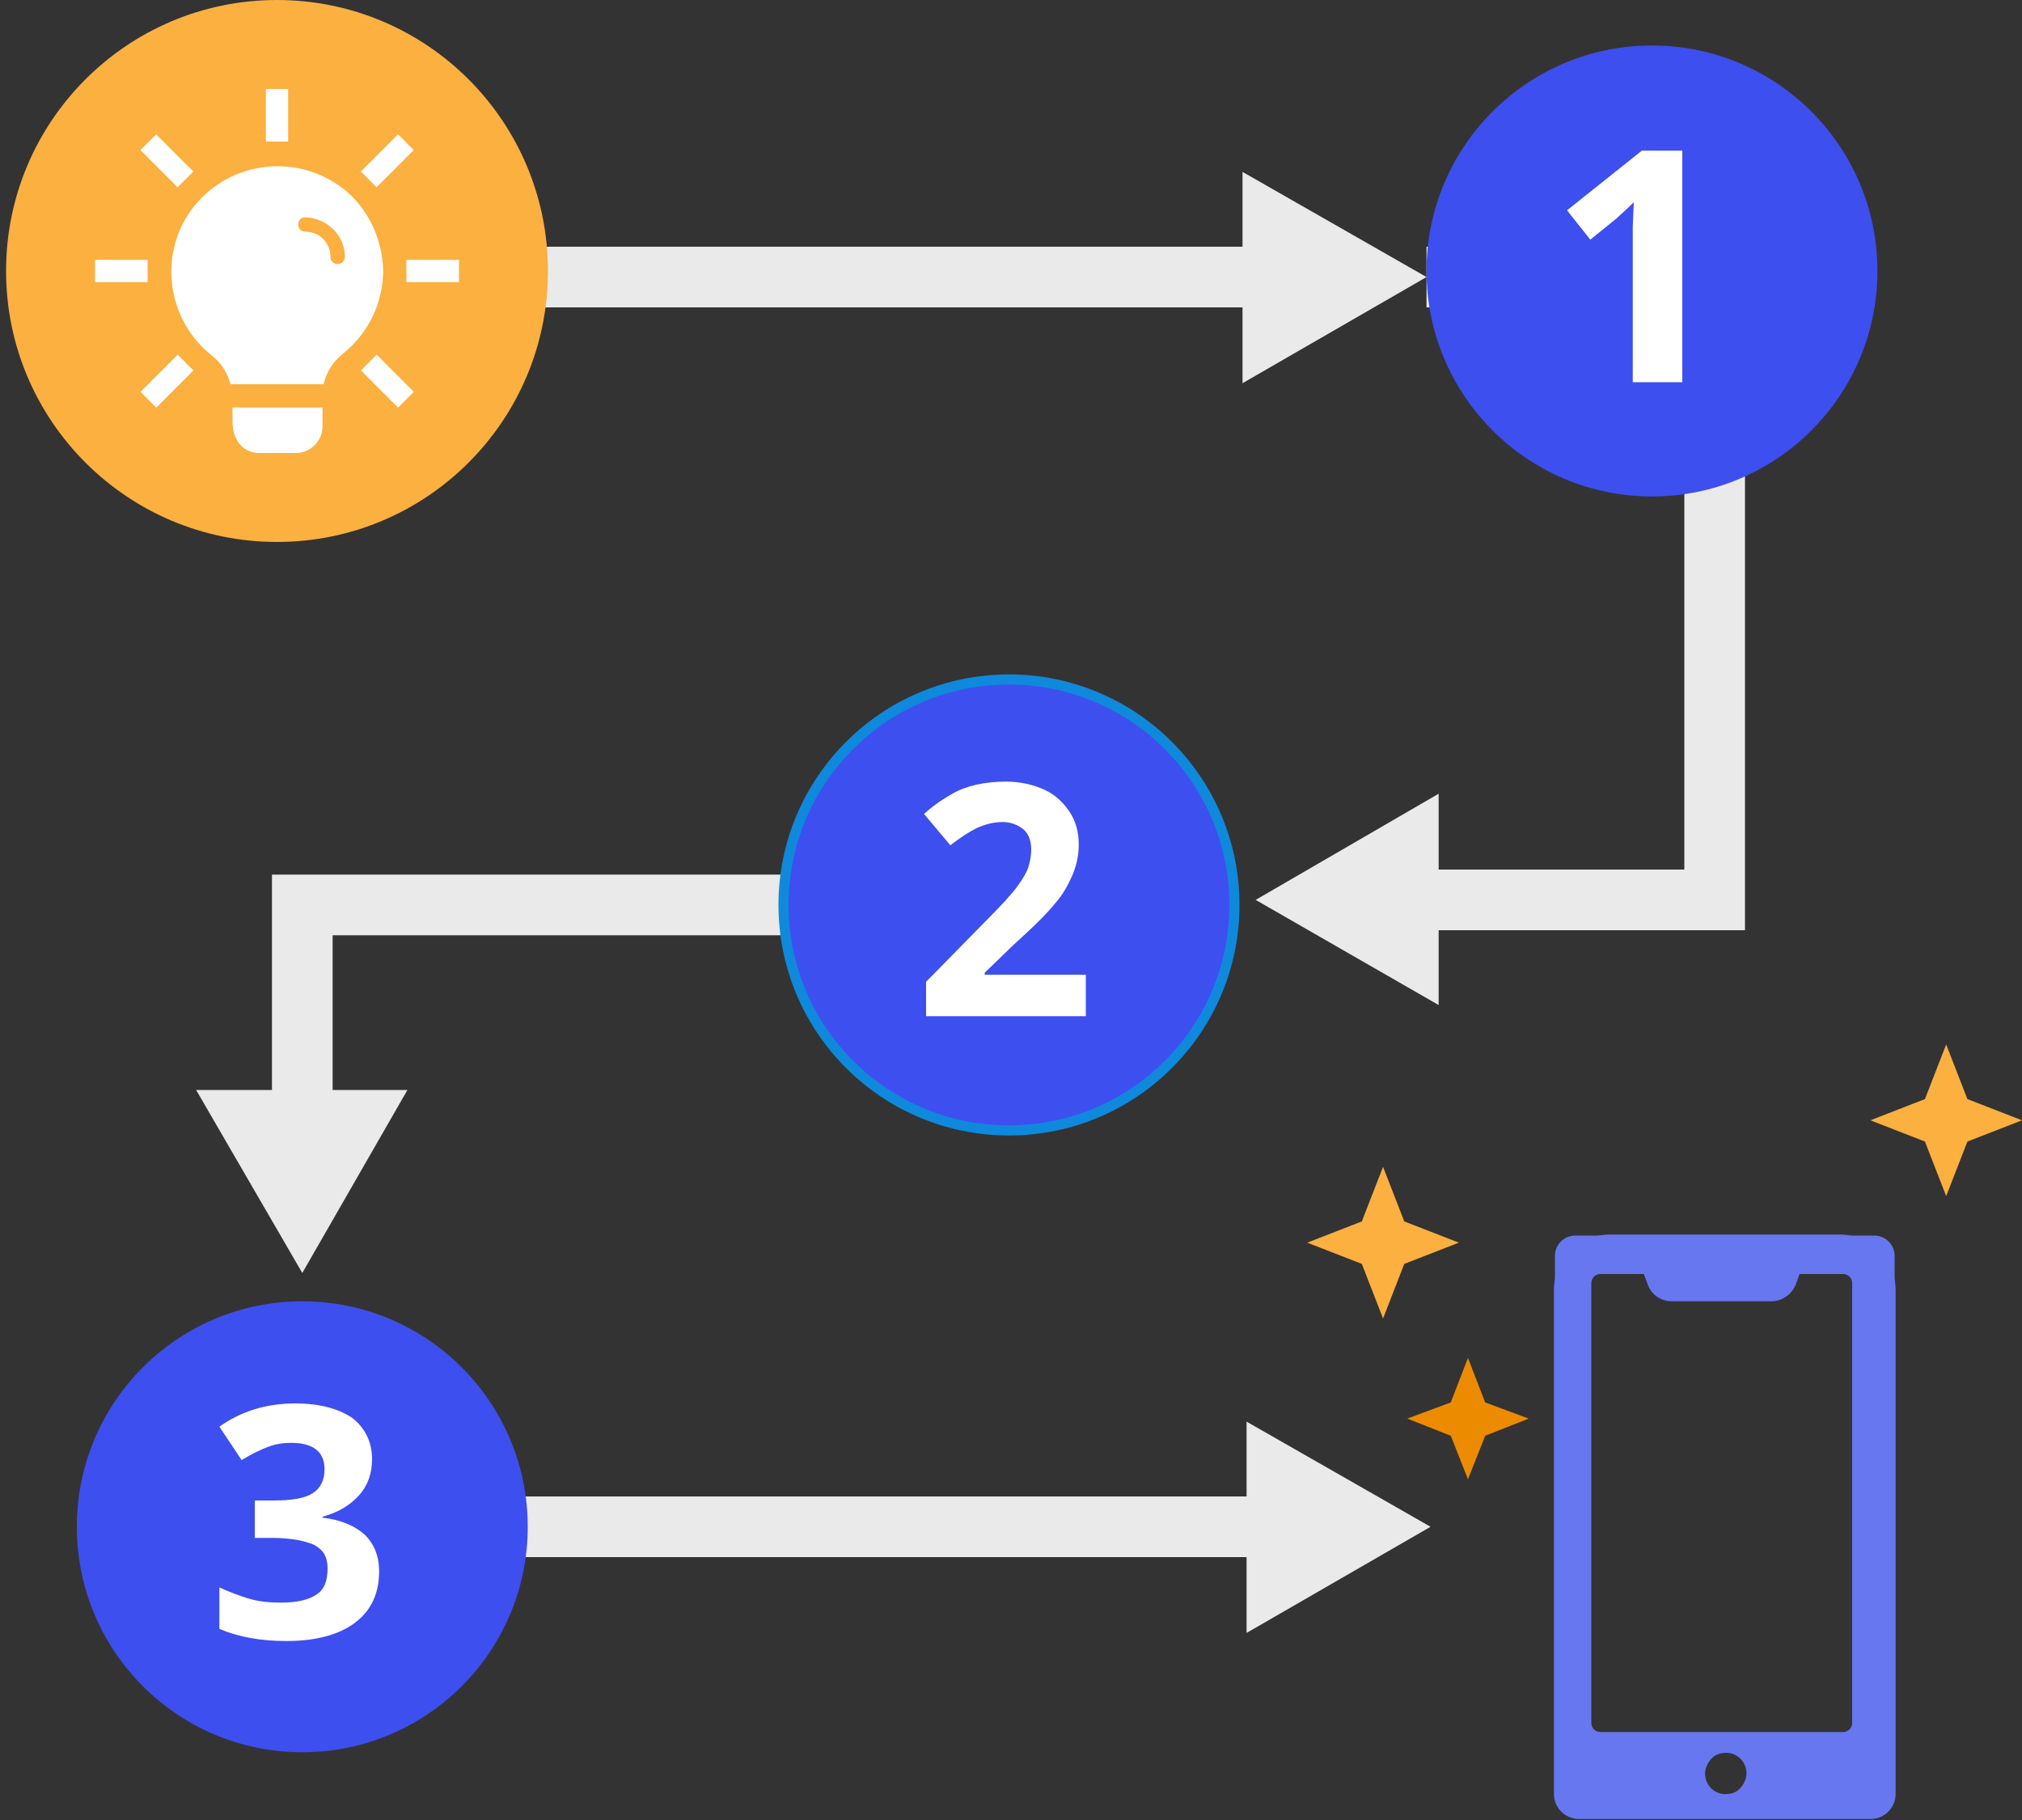
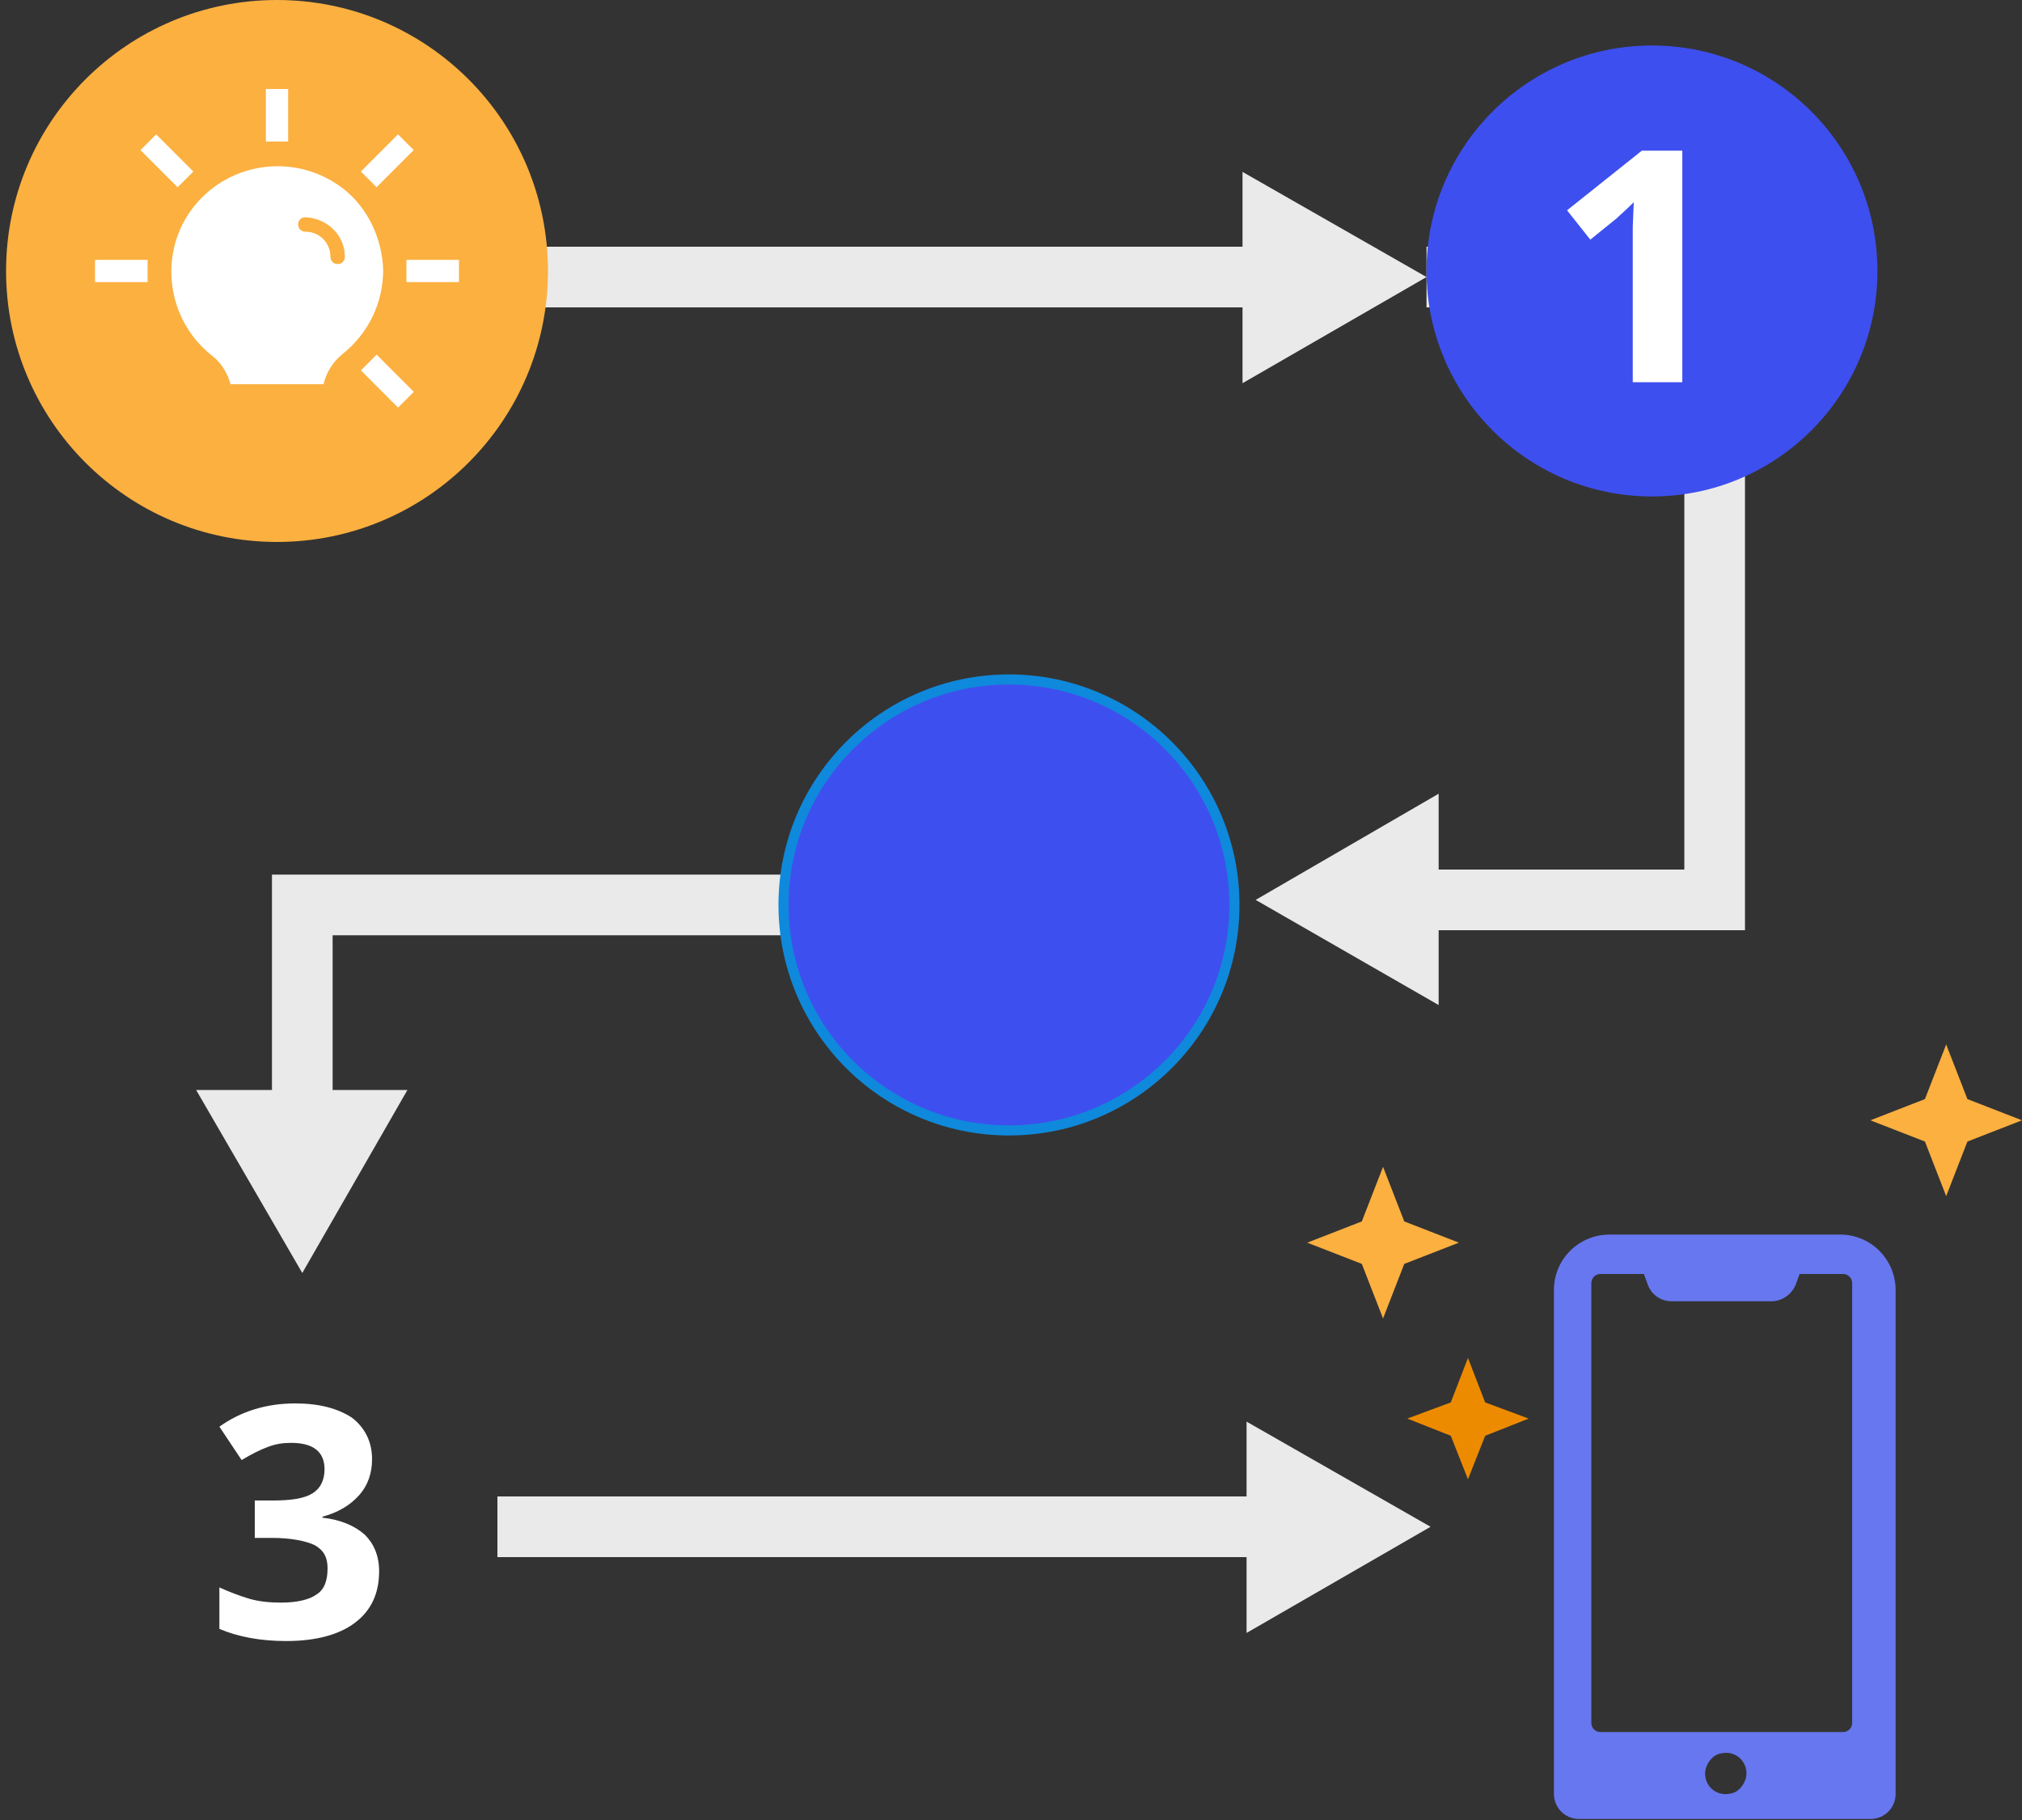
<svg xmlns="http://www.w3.org/2000/svg" version="1.1" id="design" x="0px" y="0px" viewBox="0 0 200 180" style="enable-background:new 0 0 200 180;" xml:space="preserve">
  <rect x="0" y="0" width="200" height="180" fill="#333333" stroke="none" />
  <style type="text/css">
	.st0{fill:none;stroke:#EAEAEA;stroke-width:6;stroke-miterlimit:10;}
	.st1{fill:#EAEAEA;}
	.st2{fill:#FBB040;}
	.st3{fill:#FFFFFF;}
	.st4{fill:#3E4FEF;}
	.st5{enable-background:new    ;}
	.st6{fill:#3E4FEF;stroke:#0F89DB;stroke-miterlimit:10;}
	.st7{fill:#6777EF;}
	.st8{fill:#ED8B00;}
</style>
  <title>crm-dedicated-services-2</title>
  <polyline class="st0" points="141.1,27.4 169.6,27.4 169.6,89 139.3,89 " />
  <polygon class="st1" points="142.3,78.5 124.2,89 142.3,99.4 " />
  <line class="st0" x1="29.9" y1="27.4" x2="126" y2="27.4" />
  <polygon class="st1" points="122.9,37.9 141.1,27.4 122.9,17 " />
  <polyline class="st0" points="29.9,110.8 29.9,89.5 85.4,89.5 " />
  <polygon class="st1" points="40.3,107.8 29.9,125.9 19.4,107.8 " />
  <line class="st0" x1="126.4" y1="151" x2="49.2" y2="151" />
  <polygon class="st1" points="123.3,140.6 141.5,151 123.3,161.5 " />
  <circle class="st2" cx="27.4" cy="26.8" r="26.8" />
-   <path class="st3" d="M31.9,40.3v1.9c0,1.4-1.2,2.6-2.6,2.6h-3.7c-1.3,0-2.6-1-2.6-3.1v-1.4H31.9L31.9,40.3z" />
  <path class="st3" d="M34,18.7c-4.6-3.6-11.2-2.8-14.8,1.7S16.4,31.6,21,35.2c0.9,0.7,1.5,1.7,1.8,2.8h9.2c0.3-1.2,0.9-2.2,1.9-3  c2.5-2,4-5,4-8.3C37.8,23.6,36.4,20.6,34,18.7z" />
  <g id="_Group_">
    <path class="st2" d="M34.1,25.4c0,0.4-0.3,0.7-0.7,0.7c-0.4,0-0.7-0.3-0.7-0.7c0-1.4-1.1-2.5-2.5-2.5c-0.4,0-0.7-0.3-0.7-0.7   s0.3-0.7,0.7-0.7C32.4,21.6,34.1,23.3,34.1,25.4C34.1,25.4,34.1,25.4,34.1,25.4z" />
    <path class="st2" d="M34.1,25.4c0,0.4-0.3,0.7-0.7,0.7c-0.4,0-0.7-0.3-0.7-0.7c0-1.4-1.1-2.5-2.5-2.5c-0.4,0-0.7-0.3-0.7-0.7   s0.3-0.7,0.7-0.7C32.4,21.6,34.1,23.3,34.1,25.4C34.1,25.4,34.1,25.4,34.1,25.4z" />
  </g>
  <rect x="26.3" y="8.8" class="st3" width="2.2" height="5.2" />
  <rect x="40.2" y="25.7" class="st3" width="5.2" height="2.2" />
  <rect x="9.4" y="25.7" class="st3" width="5.2" height="2.2" />
  <rect x="15.4" y="13.3" transform="matrix(0.707 -0.707 0.707 0.707 -6.399 16.33)" class="st3" width="2.2" height="5.2" />
-   <rect x="13.9" y="36.6" transform="matrix(0.707 -0.707 0.707 0.707 -21.805 22.708)" class="st3" width="5.2" height="2.2" />
  <rect x="35.7" y="14.8" transform="matrix(0.707 -0.707 0.707 0.707 -1.227102e-02 31.739)" class="st3" width="5.2" height="2.2" />
  <rect x="37.2" y="35.1" transform="matrix(0.707 -0.707 0.707 0.707 -15.419 38.117)" class="st3" width="2.2" height="5.2" />
  <circle class="st4" cx="163.4" cy="26.8" r="22.3" />
  <g class="st5">
    <path class="st3" d="M166.3,37.8h-4.8V24.6l0-2.2l0.1-2.4c-0.8,0.8-1.4,1.3-1.7,1.6l-2.6,2.1l-2.3-2.9l7.4-5.9h4V37.8z" />
  </g>
  <circle class="st6" cx="99.8" cy="89.5" r="22.3" />
  <g class="st5">
-     <path class="st3" d="M107.6,100.5h-16v-3.4l5.7-5.8c1.7-1.7,2.8-2.9,3.3-3.6c0.5-0.7,0.9-1.3,1.1-1.9c0.2-0.6,0.3-1.2,0.3-1.8   c0-0.9-0.3-1.6-0.8-2c-0.5-0.4-1.2-0.7-2-0.7c-0.9,0-1.7,0.2-2.6,0.6c-0.8,0.4-1.7,1-2.6,1.7l-2.6-3.1c1.1-1,2.1-1.6,2.8-2   c0.7-0.4,1.5-0.7,2.4-0.9c0.9-0.2,1.9-0.3,2.9-0.3c1.4,0,2.7,0.3,3.8,0.8c1.1,0.5,1.9,1.3,2.5,2.2c0.6,0.9,0.9,2,0.9,3.2   c0,1.1-0.2,2-0.6,3c-0.4,0.9-0.9,1.9-1.7,2.8c-0.8,1-2.1,2.3-4.1,4.1l-2.9,2.8v0.2h10V100.5z" />
-   </g>
-   <circle class="st4" cx="29.9" cy="151" r="22.3" />
+     </g>
  <g class="st5">
    <path class="st3" d="M36.8,144.3c0,1.4-0.4,2.6-1.3,3.6c-0.9,1-2.1,1.7-3.6,2.1v0.1c1.8,0.2,3.2,0.8,4.2,1.7   c0.9,0.9,1.4,2.1,1.4,3.6c0,2.2-0.8,3.9-2.4,5.1c-1.6,1.2-3.9,1.8-6.8,1.8c-2.5,0-4.7-0.4-6.6-1.2V157c0.9,0.4,1.9,0.8,2.9,1.1   s2.1,0.4,3.2,0.4c1.6,0,2.8-0.3,3.5-0.8c0.8-0.5,1.1-1.4,1.1-2.6c0-1.1-0.4-1.8-1.3-2.3c-0.9-0.4-2.3-0.7-4.2-0.7h-1.7v-3.7H27   c1.8,0,3.1-0.2,3.9-0.7c0.8-0.5,1.2-1.3,1.2-2.4c0-1.7-1.1-2.6-3.3-2.6c-0.8,0-1.5,0.1-2.3,0.4c-0.8,0.3-1.6,0.7-2.6,1.3l-2.2-3.3   c2.1-1.5,4.6-2.3,7.5-2.3c2.4,0,4.2,0.5,5.6,1.4C36.1,141.2,36.8,142.6,36.8,144.3z" />
  </g>
  <g>
    <path class="st7" d="M182,122.1h-22.8c-3,0-5.5,2.4-5.5,5.5v49.8c0,1.4,1.1,2.5,2.5,2.5H185c1.4,0,2.5-1.1,2.5-2.5v-49.8   C187.5,124.6,185.1,122.1,182,122.1z M171.1,177.4c-1.5,0.3-2.7-1-2.4-2.4c0.2-0.8,0.8-1.5,1.6-1.6c1.5-0.3,2.7,1,2.4,2.4   C172.5,176.6,171.9,177.3,171.1,177.4z M183.2,170.4c0,0.5-0.4,0.9-0.9,0.9h-24c-0.5,0-0.9-0.4-0.9-0.9v-43.5   c0-0.5,0.4-0.9,0.9-0.9h4.3l0.4,1.1c0.4,1,1.3,1.6,2.4,1.6h9.8c1.1,0,2-0.7,2.4-1.6l0.4-1.1h4.3c0.5,0,0.9,0.4,0.9,0.9V170.4z" />
-     <path class="st7" d="M153.8,127.6v-3.4c0-1.1,0.9-2,2-2h29.6c1.1,0,2,0.9,2,2v3.4h-2l-3.4-3.4l-7.1,0.1h-18.7L153.8,127.6z" />
  </g>
  <polygon class="st2" points="192.5,103.3 194.6,108.7 200,110.8 194.6,112.9 192.5,118.3 190.4,112.9 185,110.8 190.4,108.7 " />
  <polygon class="st2" points="136.8,115.4 138.9,120.8 144.3,122.9 138.9,125 136.8,130.4 134.7,125 129.3,122.9 134.7,120.8 " />
  <polygon class="st8" points="145.2,134.3 146.9,138.7 151.2,140.3 146.9,142 145.2,146.3 143.5,142 139.2,140.3 143.5,138.7 " />
</svg>